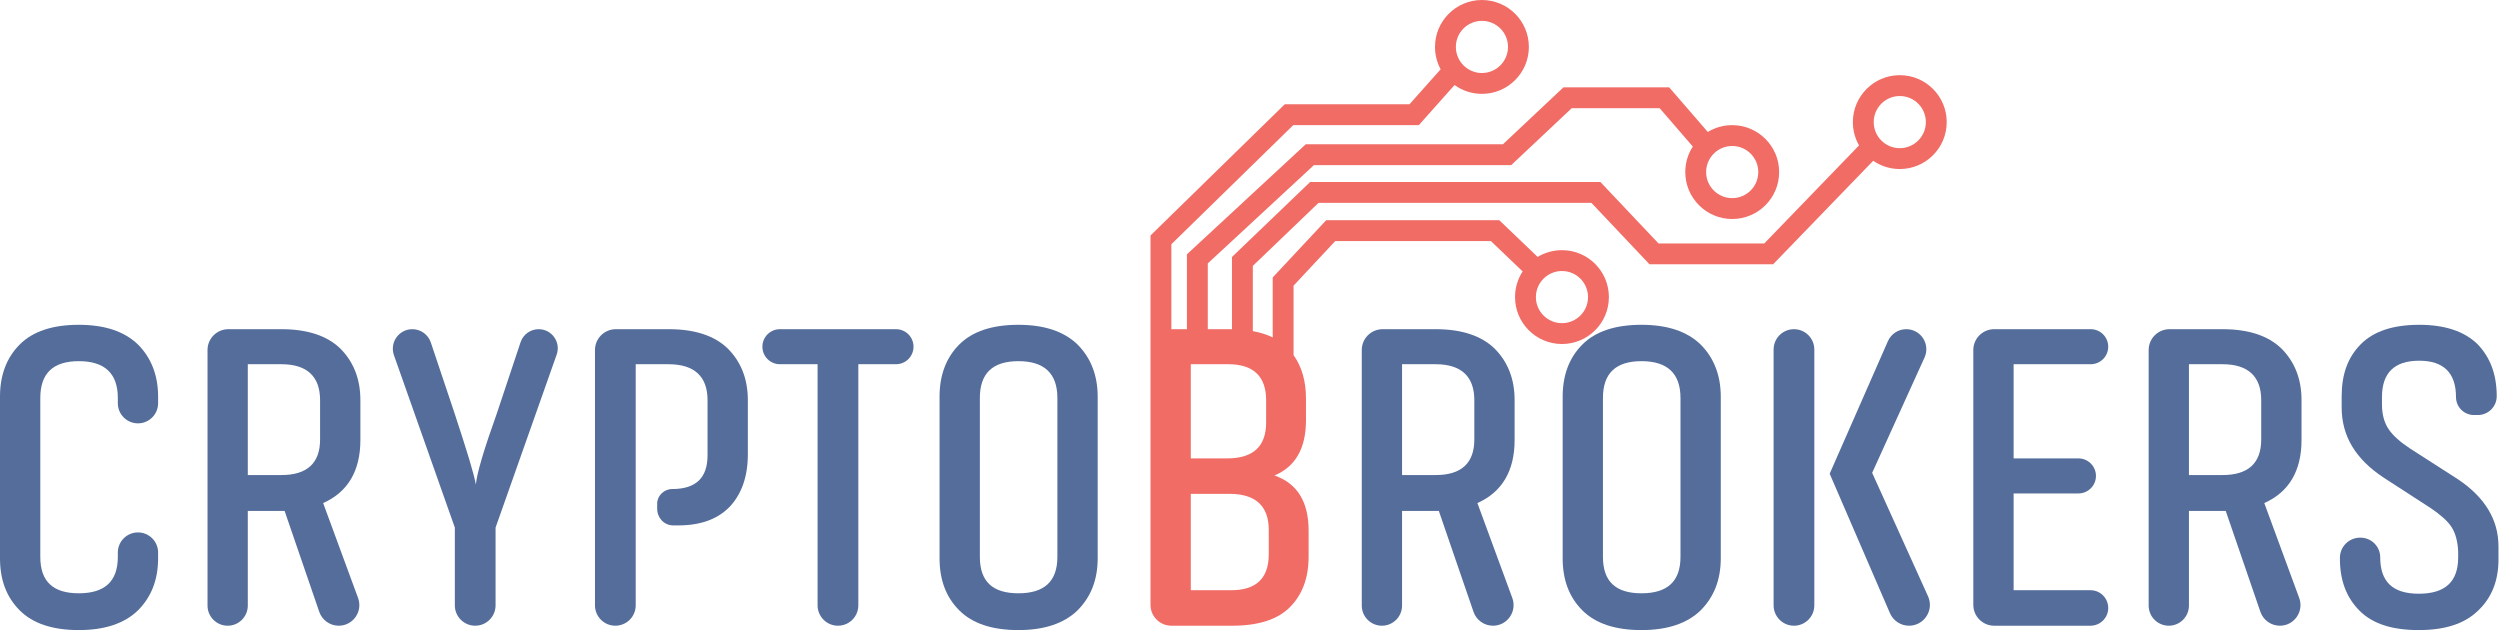
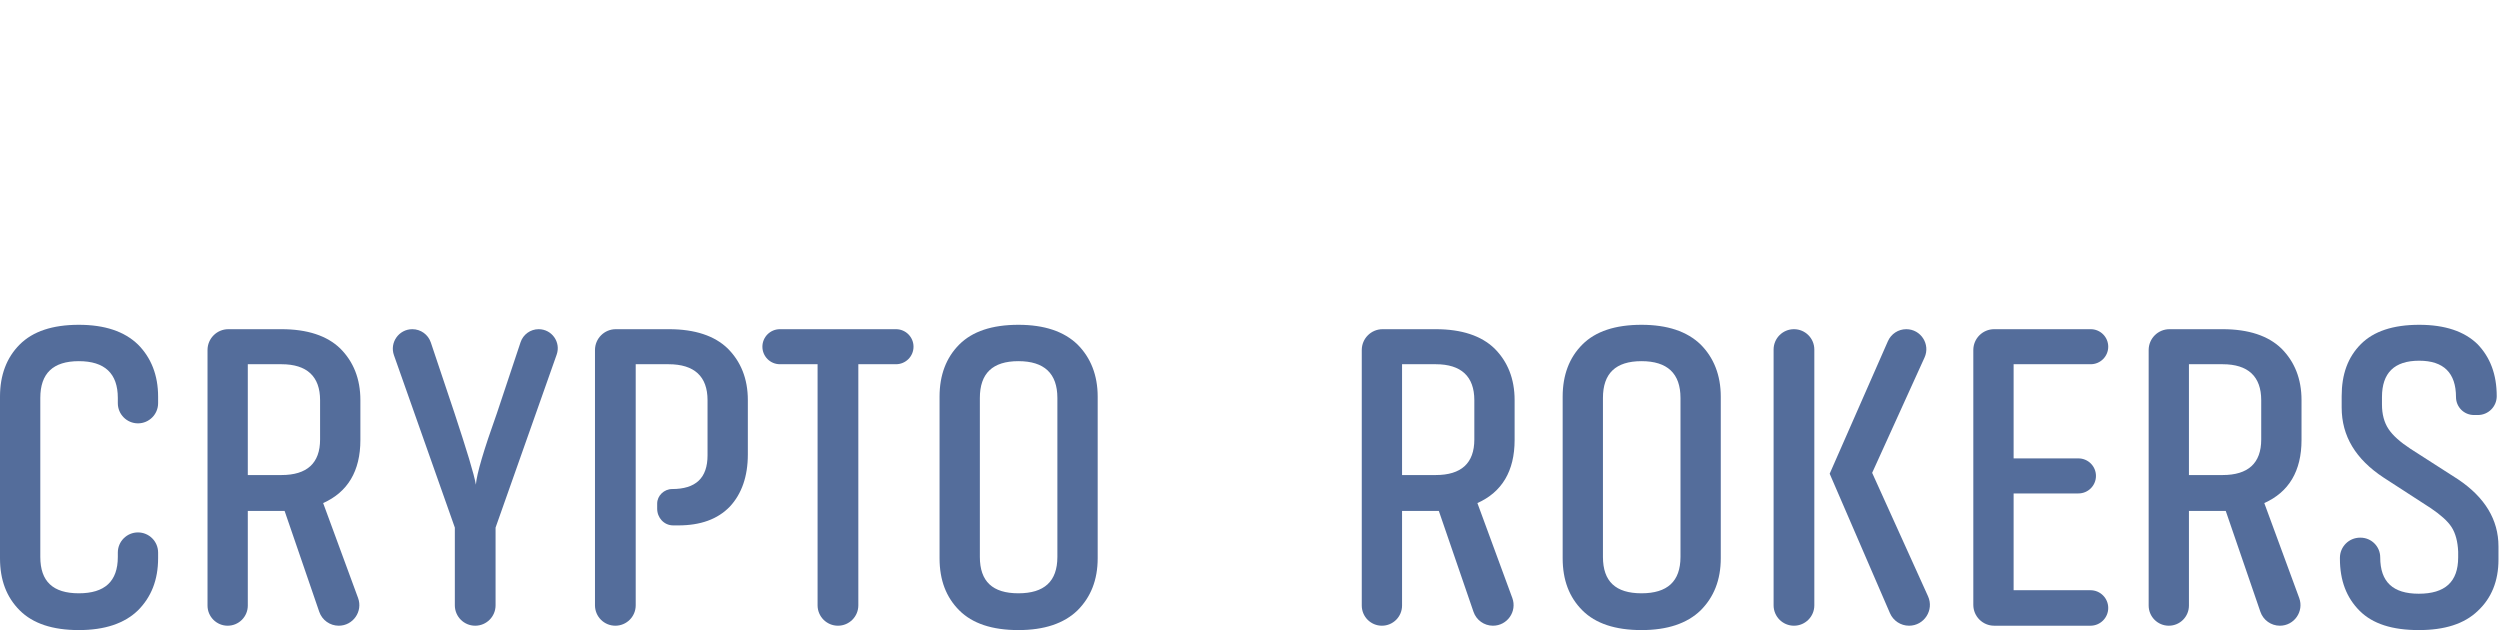
<svg xmlns="http://www.w3.org/2000/svg" width="123" height="31" viewBox="0 0 123 31" fill="none">
-   <path fill-rule="evenodd" clip-rule="evenodd" d="M72.911 4.618C74.186 4.618 75.22 3.584 75.22 2.309C75.22 1.034 74.186 0 72.911 0C71.636 0 70.602 1.034 70.602 2.309C70.602 2.707 70.703 3.082 70.88 3.409L69.346 5.131L63.21 5.131L56.605 11.585L56.605 29.758C56.605 30.325 57.064 30.785 57.631 30.785H60.634C61.906 30.785 62.854 30.483 63.457 29.879C64.061 29.276 64.384 28.457 64.384 27.38V26.108C64.384 24.686 63.824 23.781 62.703 23.393C63.737 22.962 64.254 22.057 64.254 20.678V19.601C64.254 18.747 64.043 18.034 63.644 17.473L63.643 14.055L65.693 11.861L73.353 11.861L74.915 13.355C74.677 13.718 74.54 14.151 74.54 14.617C74.54 15.892 75.573 16.925 76.849 16.925C78.124 16.925 79.157 15.892 79.157 14.617C79.157 13.341 78.124 12.308 76.849 12.308C76.411 12.308 76.001 12.43 75.653 12.641L73.765 10.835L65.248 10.835L62.617 13.651L62.617 16.601C62.331 16.462 62.005 16.358 61.639 16.291L61.639 13.082L64.871 9.981L78.298 9.981L81.156 13.003L87.238 13.003L92.162 7.91C92.533 8.166 92.984 8.316 93.47 8.316C94.745 8.316 95.778 7.283 95.778 6.008C95.778 4.732 94.745 3.699 93.47 3.699C92.195 3.699 91.161 4.732 91.161 6.008C91.161 6.425 91.272 6.816 91.465 7.154L86.803 11.977L81.598 11.977L78.74 8.955L64.458 8.955L60.613 12.644L60.613 16.197C60.577 16.196 60.541 16.196 60.505 16.196H59.423L59.423 12.96L64.646 8.123L74.353 8.123L77.329 5.323L81.655 5.323L83.287 7.21C83.052 7.571 82.916 8.003 82.916 8.466C82.916 9.741 83.95 10.775 85.225 10.775C86.5 10.775 87.534 9.741 87.534 8.466C87.534 7.191 86.5 6.157 85.225 6.157C84.785 6.157 84.374 6.28 84.024 6.493L82.124 4.297L76.922 4.297L73.946 7.097L64.244 7.097L58.397 12.512L58.397 16.196H57.631L57.631 12.017L63.628 6.157L69.806 6.157L71.564 4.184C71.943 4.457 72.408 4.618 72.911 4.618ZM72.911 3.592C73.619 3.592 74.194 3.017 74.194 2.309C74.194 1.6 73.619 1.026 72.911 1.026C72.203 1.026 71.628 1.6 71.628 2.309C71.628 3.017 72.203 3.592 72.911 3.592ZM85.225 9.748C85.933 9.748 86.507 9.174 86.507 8.466C86.507 7.757 85.933 7.183 85.225 7.183C84.516 7.183 83.942 7.757 83.942 8.466C83.942 9.174 84.516 9.748 85.225 9.748ZM94.752 6.008C94.752 6.716 94.178 7.29 93.47 7.29C92.761 7.29 92.187 6.716 92.187 6.008C92.187 5.299 92.761 4.725 93.47 4.725C94.178 4.725 94.752 5.299 94.752 6.008ZM76.849 15.899C77.557 15.899 78.131 15.325 78.131 14.617C78.131 13.908 77.557 13.334 76.849 13.334C76.14 13.334 75.566 13.908 75.566 14.617C75.566 15.325 76.14 15.899 76.849 15.899ZM60.57 29.039C61.798 29.039 62.423 28.457 62.423 27.272V26.065C62.423 24.902 61.776 24.298 60.505 24.298H58.587V29.039H60.57ZM62.294 19.687C62.294 18.523 61.669 17.92 60.44 17.92H58.587V22.553H60.376C61.647 22.553 62.294 21.971 62.294 20.786V19.687Z" fill="#F06C65" />
  <path d="M6.788 26.195C6.241 26.195 5.797 26.638 5.797 27.186V27.401C5.797 28.608 5.15 29.19 3.879 29.19C2.607 29.19 1.983 28.608 1.983 27.401V19.579C1.983 18.372 2.607 17.769 3.879 17.769C5.15 17.769 5.797 18.372 5.797 19.579V19.837C5.797 20.385 6.241 20.829 6.788 20.829C7.335 20.829 7.779 20.385 7.779 19.837V19.514C7.779 18.458 7.434 17.596 6.788 16.95C6.12 16.303 5.15 15.98 3.879 15.98C2.586 15.98 1.616 16.303 0.97 16.95C0.323 17.596 0 18.458 0 19.514V27.466C0 28.543 0.323 29.384 0.97 30.03C1.616 30.677 2.586 31 3.879 31C5.15 31 6.12 30.677 6.788 30.03C7.434 29.384 7.779 28.543 7.779 27.466V27.186C7.779 26.638 7.335 26.195 6.788 26.195Z" fill="#546D9B" />
  <path fill-rule="evenodd" clip-rule="evenodd" d="M16.666 30.785C17.371 30.785 17.86 30.083 17.617 29.421L15.899 24.751C17.106 24.212 17.731 23.178 17.731 21.648V19.687C17.731 18.631 17.386 17.79 16.739 17.144C16.093 16.519 15.123 16.196 13.852 16.196H11.236C10.669 16.196 10.21 16.655 10.21 17.222V29.793C10.21 30.341 10.654 30.785 11.201 30.785C11.749 30.785 12.192 30.341 12.192 29.793V25.139H14.003L15.707 30.1C15.848 30.51 16.233 30.785 16.666 30.785ZM12.192 17.92H13.852C15.102 17.92 15.748 18.523 15.748 19.687V21.626C15.748 22.79 15.102 23.372 13.852 23.372H12.192V17.92Z" fill="#546D9B" />
  <path d="M24.382 29.782C24.382 30.336 23.934 30.785 23.38 30.785C22.827 30.785 22.378 30.336 22.378 29.782V25.957L19.382 17.475C19.162 16.851 19.625 16.196 20.287 16.196C20.7 16.196 21.066 16.459 21.197 16.851L22.357 20.312C22.96 22.143 23.326 23.328 23.413 23.846C23.456 23.307 23.8 22.143 24.447 20.333L25.612 16.838C25.74 16.454 26.099 16.196 26.503 16.196C27.151 16.196 27.604 16.836 27.388 17.447L24.382 25.957V29.782Z" fill="#546D9B" />
  <path d="M32.333 25.03C32.333 25.471 32.667 25.843 33.108 25.849C33.203 25.85 33.289 25.85 33.367 25.85C34.466 25.85 35.307 25.548 35.91 24.923C36.492 24.298 36.794 23.436 36.794 22.359V19.687C36.794 18.631 36.449 17.79 35.802 17.144C35.156 16.519 34.186 16.196 32.915 16.196H30.299C29.732 16.196 29.273 16.655 29.273 17.222V29.782C29.273 30.336 29.721 30.785 30.275 30.785C30.828 30.785 31.277 30.336 31.277 29.782V17.92H32.893C34.164 17.92 34.811 18.523 34.811 19.687V22.402C34.811 23.522 34.229 24.061 33.066 24.061C32.678 24.061 32.333 24.386 32.333 24.773V25.03Z" fill="#546D9B" />
  <path d="M44.083 16.196C44.559 16.196 44.945 16.582 44.945 17.058C44.945 17.534 44.559 17.92 44.083 17.92H42.23V29.782C42.23 30.336 41.781 30.785 41.228 30.785C40.674 30.785 40.225 30.336 40.225 29.782V17.92H38.372C37.896 17.92 37.51 17.534 37.51 17.058C37.51 16.582 37.896 16.196 38.372 16.196H44.083Z" fill="#546D9B" />
  <path fill-rule="evenodd" clip-rule="evenodd" d="M54.006 19.514C54.006 18.458 53.661 17.596 53.014 16.95C52.346 16.303 51.377 15.98 50.105 15.98C48.812 15.98 47.843 16.303 47.196 16.95C46.55 17.596 46.226 18.458 46.226 19.514V27.466C46.226 28.543 46.55 29.384 47.196 30.03C47.843 30.677 48.812 31 50.105 31C51.377 31 52.346 30.677 53.014 30.03C53.661 29.384 54.006 28.543 54.006 27.466V19.514ZM52.023 27.401C52.023 28.608 51.377 29.19 50.105 29.19C48.834 29.19 48.209 28.608 48.209 27.401V19.579C48.209 18.372 48.834 17.769 50.105 17.769C51.377 17.769 52.023 18.372 52.023 19.579V27.401Z" fill="#546D9B" />
  <path fill-rule="evenodd" clip-rule="evenodd" d="M73.454 30.785C74.159 30.785 74.649 30.083 74.406 29.421L72.688 24.751C73.895 24.212 74.519 23.178 74.519 21.648V19.687C74.519 18.631 74.175 17.79 73.528 17.144C72.882 16.519 71.912 16.196 70.641 16.196H68.025C67.458 16.196 66.999 16.655 66.999 17.222V29.793C66.999 30.341 67.443 30.785 67.99 30.785C68.538 30.785 68.981 30.341 68.981 29.793V25.139H70.791L72.496 30.1C72.636 30.51 73.022 30.785 73.454 30.785ZM68.981 17.92H70.641C71.891 17.92 72.537 18.523 72.537 19.687V21.626C72.537 22.79 71.891 23.372 70.641 23.372H68.981V17.92Z" fill="#546D9B" />
  <path fill-rule="evenodd" clip-rule="evenodd" d="M83.671 16.95C84.317 17.596 84.662 18.458 84.662 19.514V27.466C84.662 28.543 84.317 29.384 83.671 30.03C83.003 30.677 82.033 31 80.762 31C79.469 31 78.499 30.677 77.853 30.03C77.206 29.384 76.883 28.543 76.883 27.466V19.514C76.883 18.458 77.206 17.596 77.853 16.95C78.499 16.303 79.469 15.98 80.762 15.98C82.033 15.98 83.003 16.303 83.671 16.95ZM80.762 29.19C82.033 29.19 82.68 28.608 82.68 27.401V19.579C82.68 18.372 82.033 17.769 80.762 17.769C79.49 17.769 78.865 18.372 78.865 19.579V27.401C78.865 28.608 79.49 29.19 80.762 29.19Z" fill="#546D9B" />
  <path d="M93.788 16.196C93.397 16.196 93.043 16.427 92.885 16.786L90.02 23.307L92.985 30.166C93.147 30.541 93.517 30.785 93.925 30.785C94.67 30.785 95.166 30.015 94.859 29.337L92.11 23.264L94.687 17.591C94.984 16.937 94.506 16.196 93.788 16.196Z" fill="#546D9B" />
  <path d="M88.263 16.196C87.71 16.196 87.261 16.644 87.261 17.198V29.782C87.261 30.336 87.71 30.785 88.263 30.785C88.817 30.785 89.265 30.336 89.265 29.782V17.198C89.265 16.644 88.817 16.196 88.263 16.196Z" fill="#546D9B" />
  <path d="M102.852 29.039C103.334 29.039 103.725 29.43 103.725 29.912C103.725 30.394 103.334 30.785 102.852 30.785H98.114C97.547 30.785 97.087 30.325 97.087 29.758V17.222C97.087 16.655 97.547 16.196 98.114 16.196H102.863C103.339 16.196 103.725 16.582 103.725 17.058C103.725 17.534 103.339 17.92 102.863 17.92H99.07V22.553H102.259C102.735 22.553 103.121 22.939 103.121 23.415C103.121 23.891 102.735 24.277 102.259 24.277H99.07V29.039H102.852Z" fill="#546D9B" />
  <path fill-rule="evenodd" clip-rule="evenodd" d="M112.17 30.785C112.875 30.785 113.364 30.083 113.121 29.421L111.403 24.751C112.61 24.212 113.235 23.178 113.235 21.648V19.687C113.235 18.631 112.89 17.79 112.243 17.144C111.597 16.519 110.627 16.196 109.356 16.196H106.74C106.173 16.196 105.714 16.655 105.714 17.222V29.793C105.714 30.341 106.158 30.785 106.705 30.785C107.253 30.785 107.696 30.341 107.696 29.793V25.139H109.507L111.211 30.1C111.352 30.51 111.737 30.785 112.17 30.785ZM107.696 17.92H109.356C110.606 17.92 111.252 18.523 111.252 19.687V21.626C111.252 22.79 110.606 23.372 109.356 23.372H107.696V17.92Z" fill="#546D9B" />
  <path d="M120.619 25.936C120.425 25.634 120.08 25.333 119.606 25.009L117.279 23.501C115.9 22.596 115.21 21.454 115.21 20.053V19.493C115.21 18.415 115.512 17.575 116.158 16.928C116.783 16.303 117.731 15.98 119.024 15.98C120.296 15.98 121.244 16.303 121.89 16.928C122.515 17.575 122.839 18.415 122.839 19.493C122.839 20.005 122.424 20.419 121.912 20.419H121.718C121.23 20.419 120.835 20.024 120.835 19.536C120.835 18.351 120.231 17.747 119.024 17.747C117.796 17.747 117.193 18.351 117.193 19.536V19.902C117.193 20.376 117.3 20.786 117.516 21.109C117.731 21.432 118.098 21.755 118.593 22.079L120.942 23.587C122.257 24.471 122.925 25.57 122.925 26.884V27.531C122.925 28.587 122.58 29.427 121.912 30.052C121.244 30.698 120.274 31 119.003 31C117.71 31 116.74 30.698 116.094 30.052C115.447 29.405 115.124 28.565 115.124 27.488V27.444C115.124 26.897 115.568 26.453 116.115 26.453H116.137C116.672 26.453 117.107 26.887 117.107 27.423C117.107 28.63 117.731 29.211 119.003 29.211C120.296 29.211 120.942 28.63 120.942 27.423V27.143C120.921 26.647 120.813 26.238 120.619 25.936Z" fill="#546D9B" />
</svg>